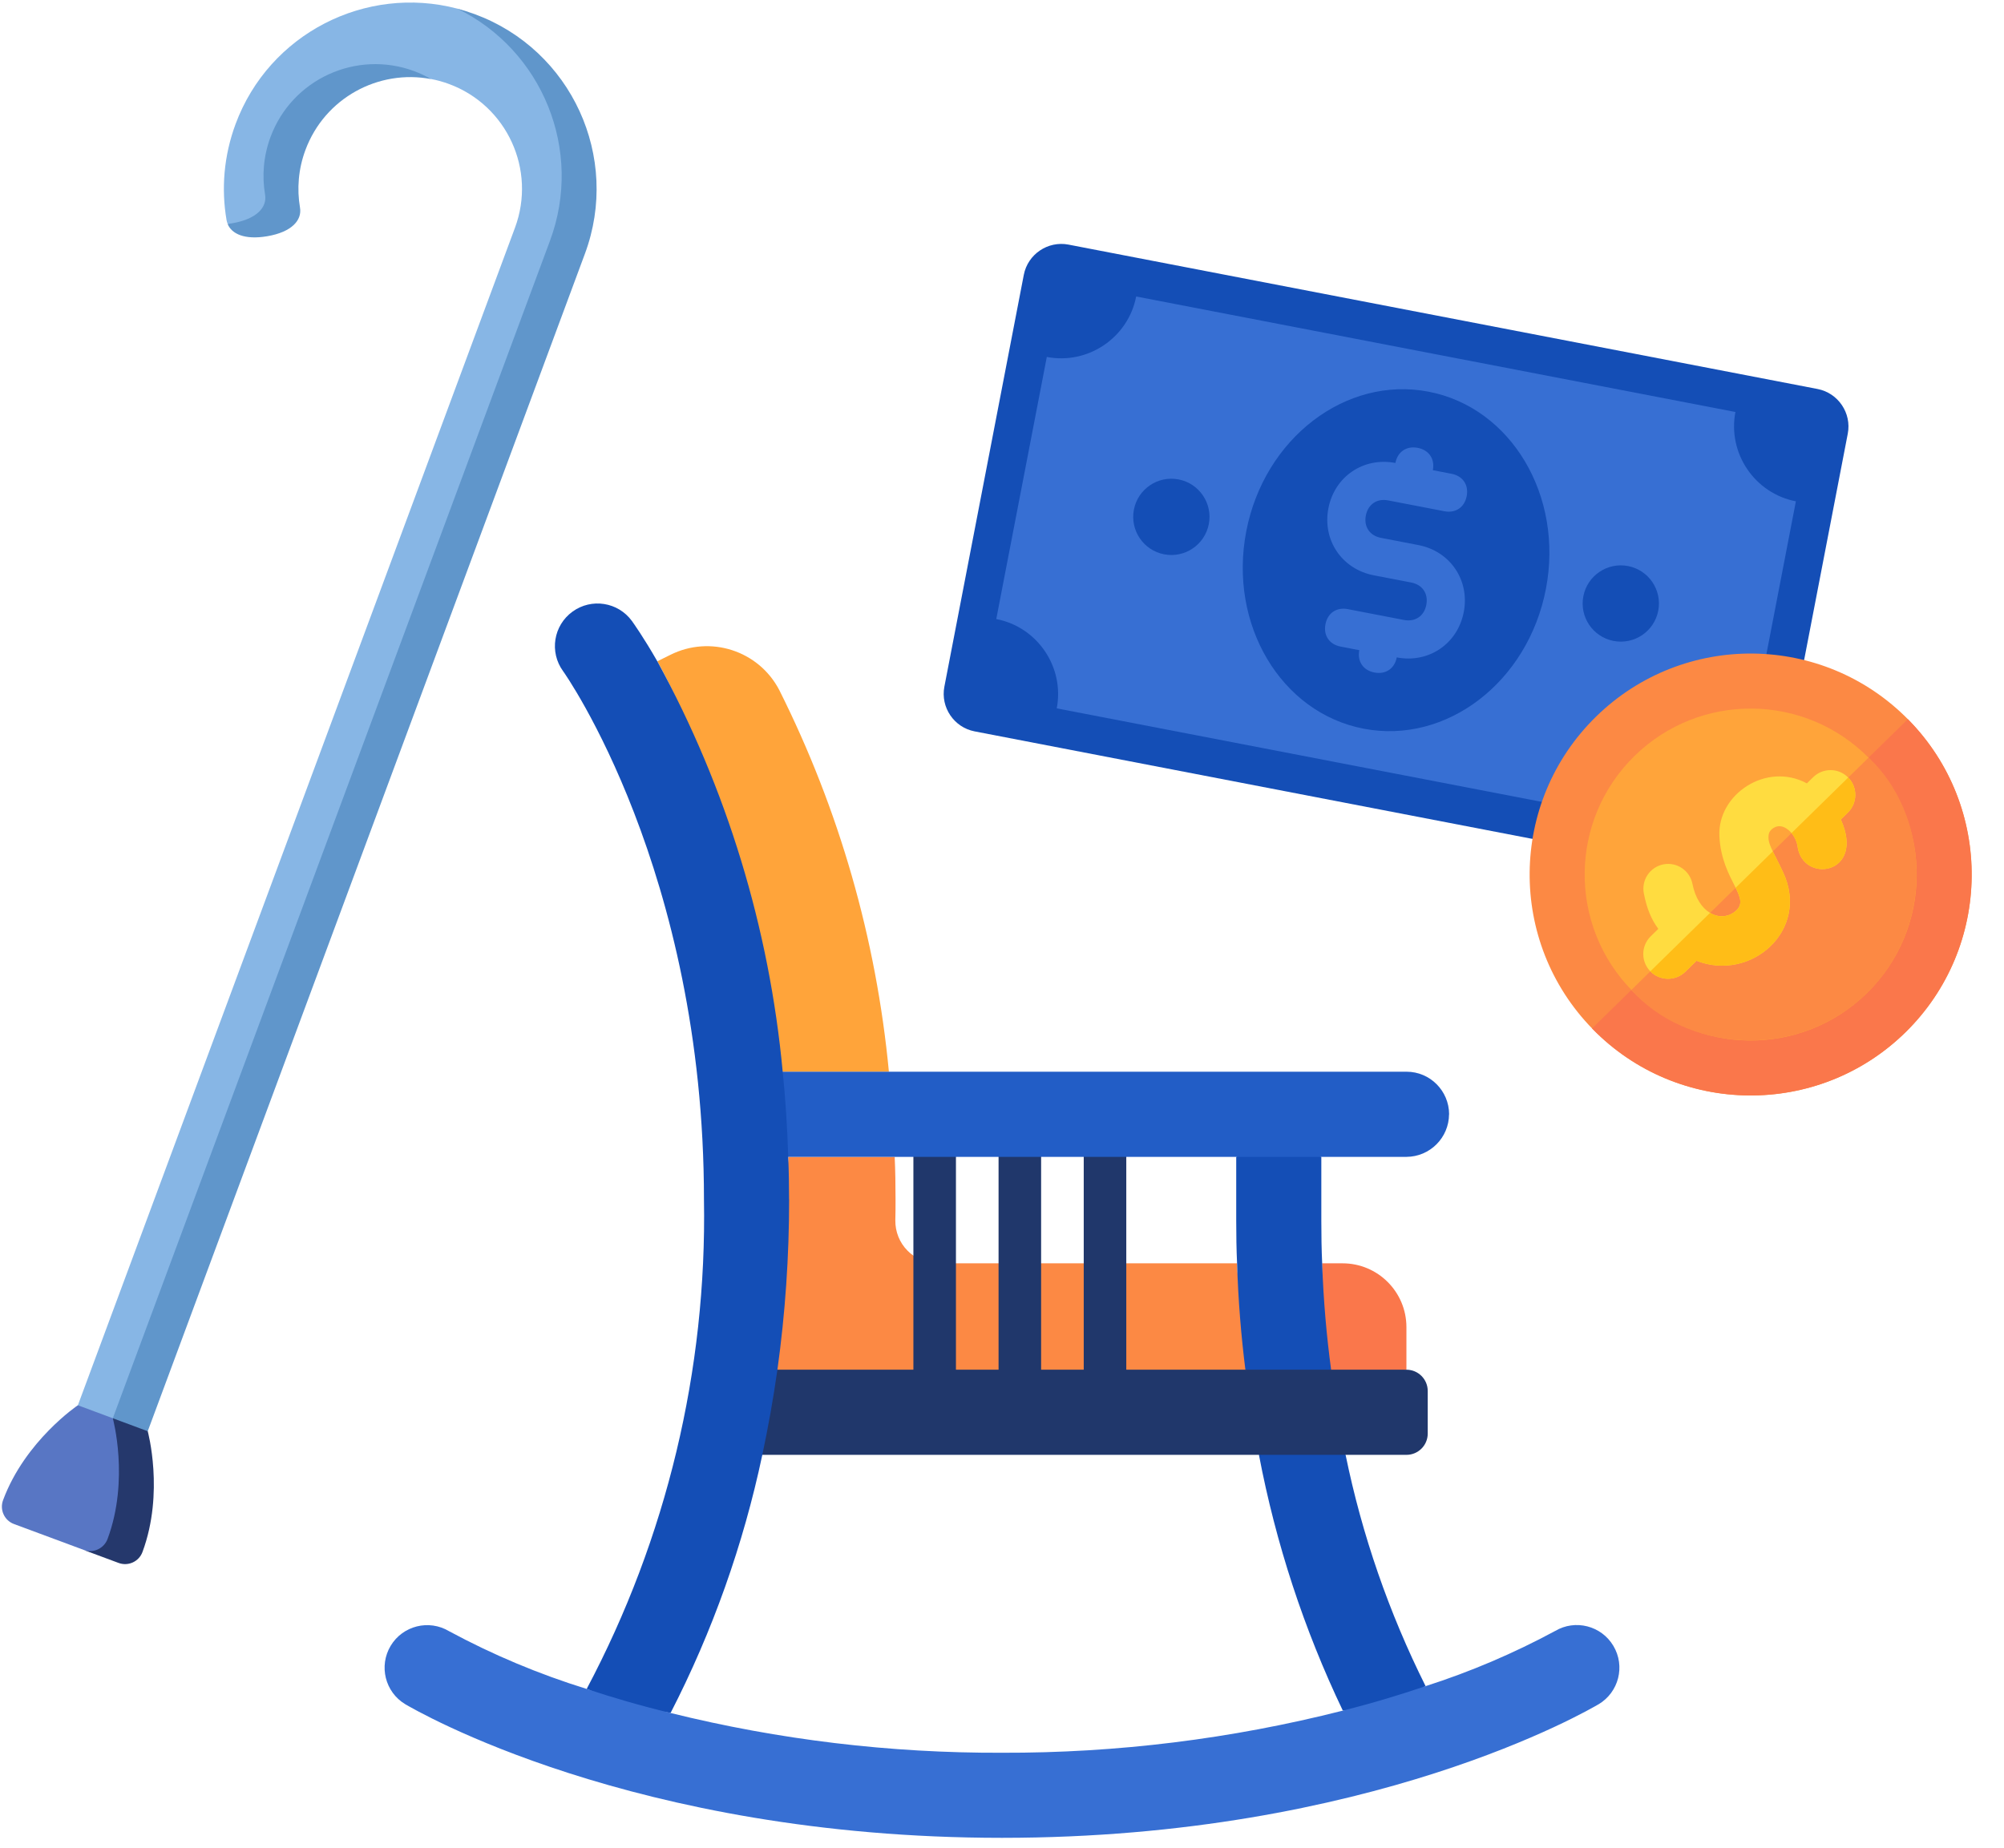
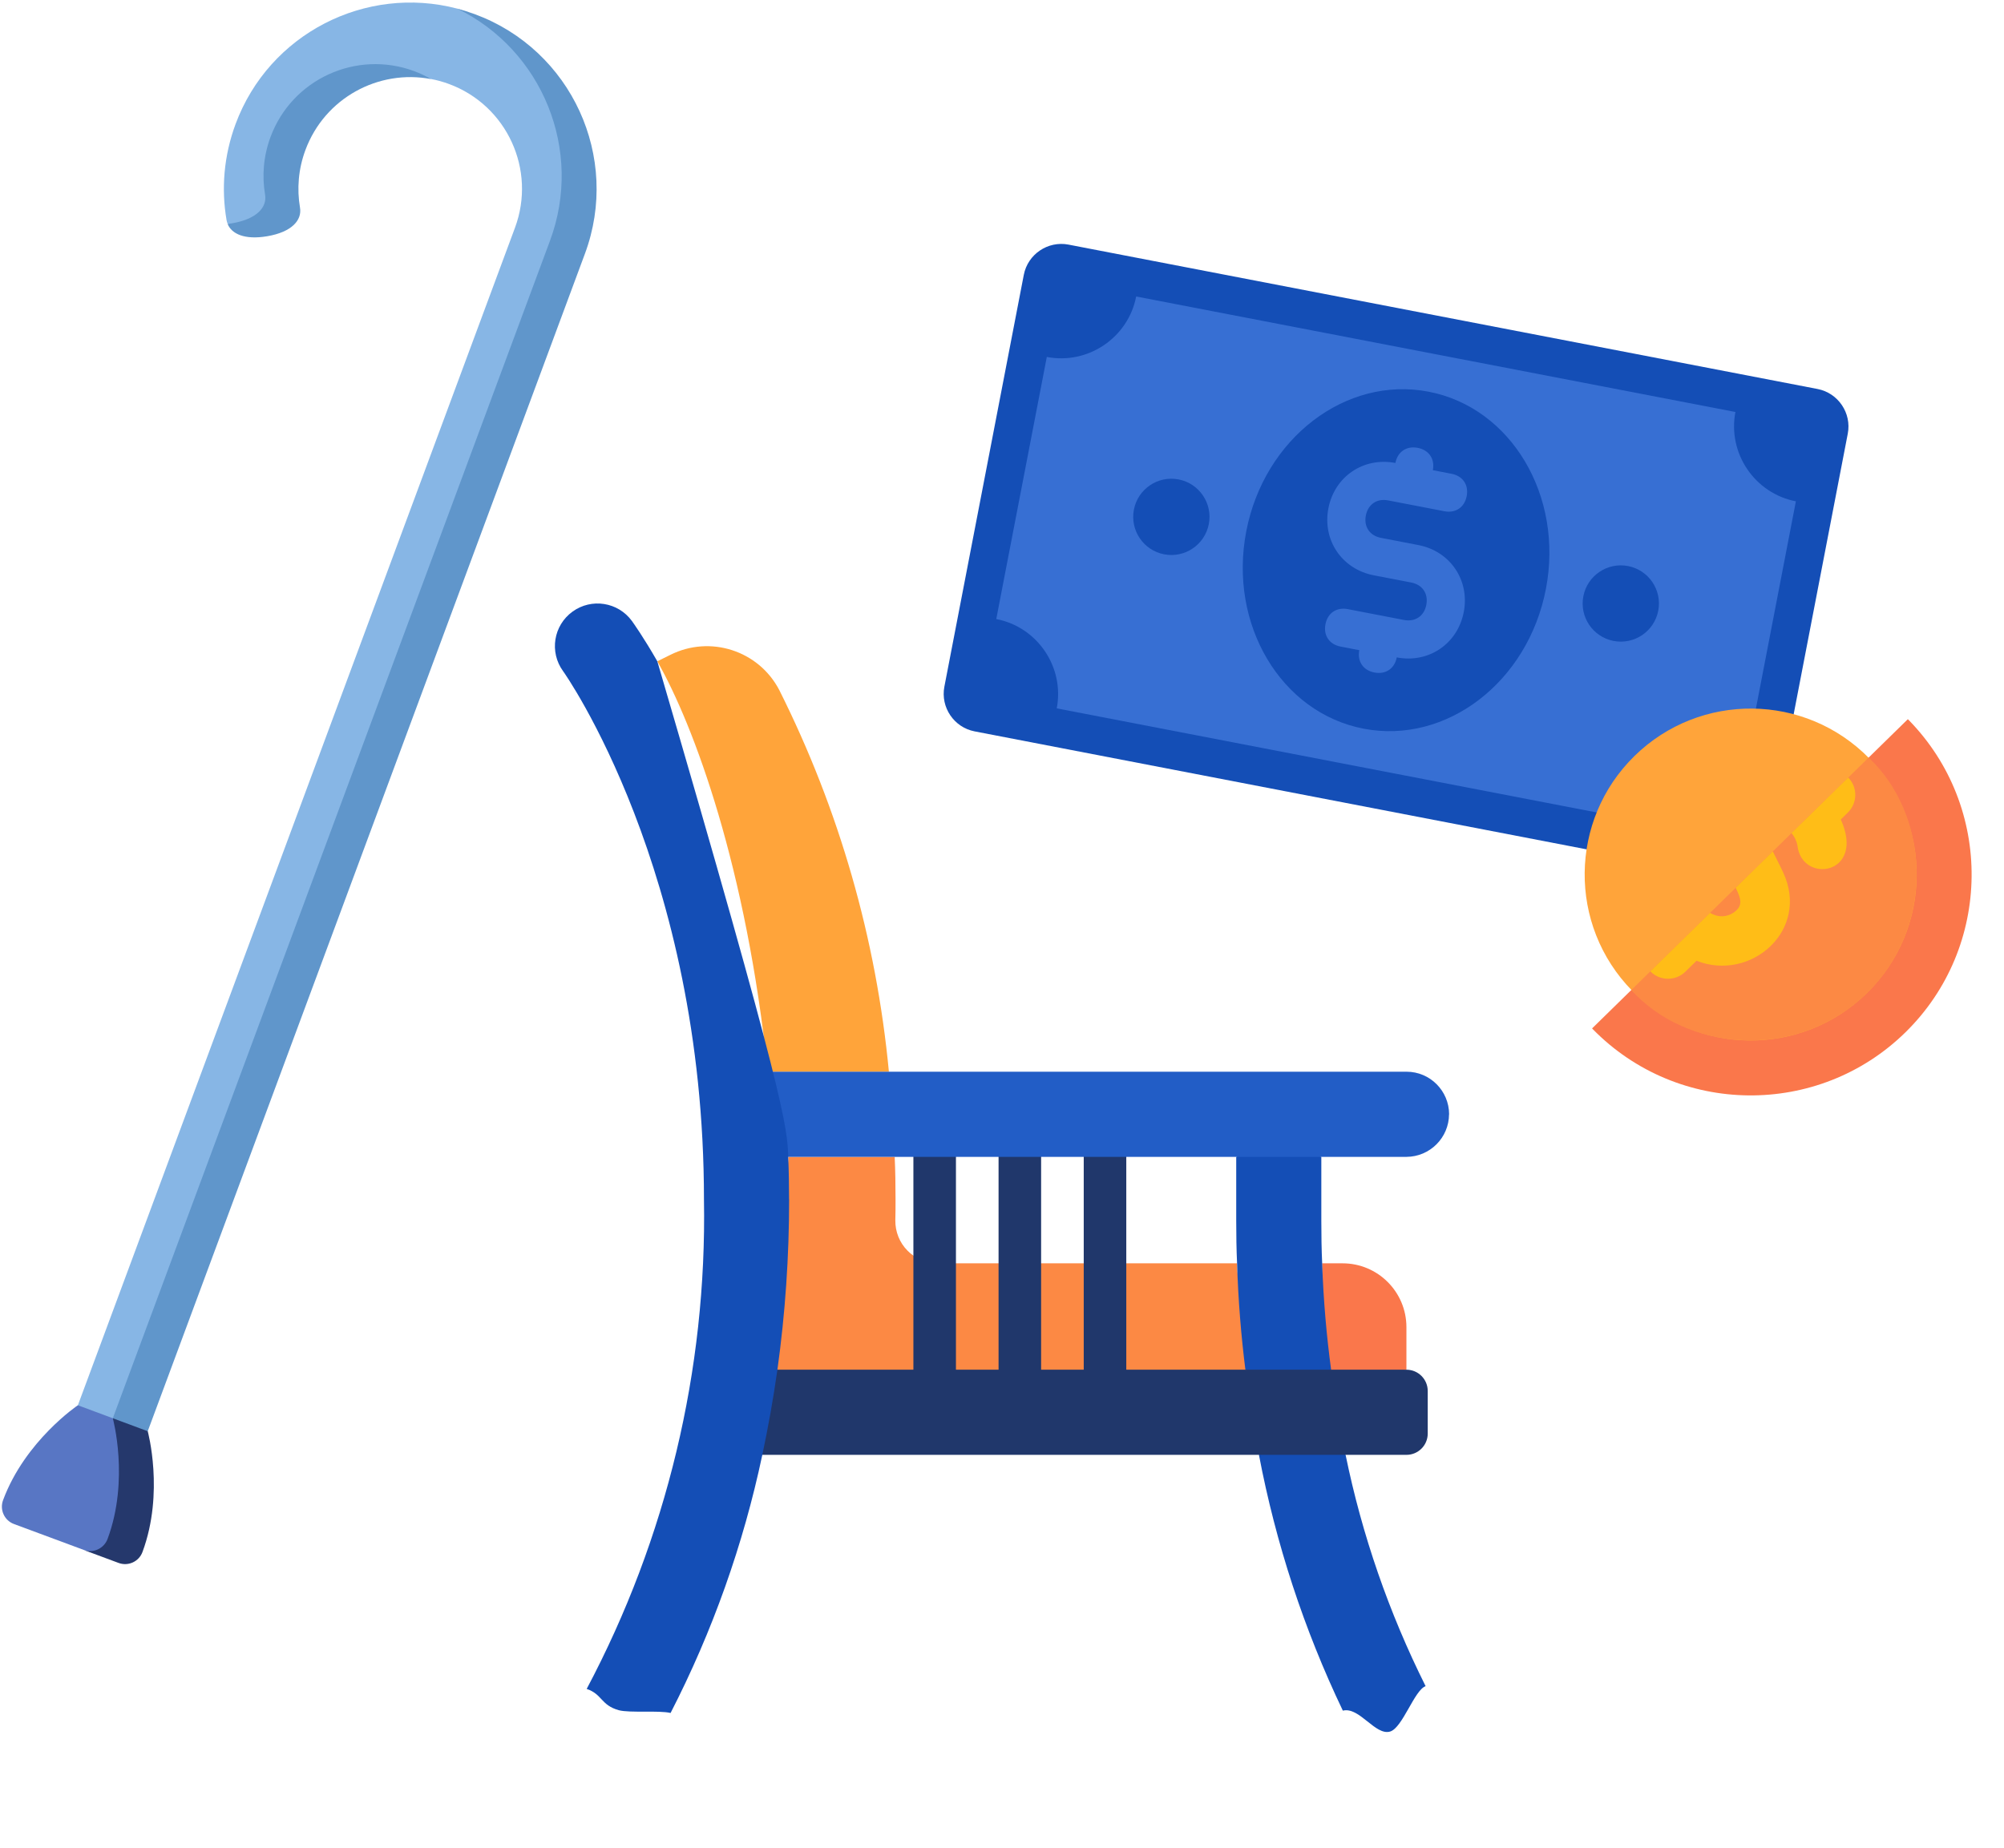
<svg xmlns="http://www.w3.org/2000/svg" width="284" height="262" viewBox="0 0 284 262" fill="none">
  <g clip-path="url(#clip0_1396_6417)">
    <path fill-rule="evenodd" clip-rule="evenodd" d="M108.813 197.18C109.913 188.17 110.473 179.11 110.473 170.03C110.473 167.98 111.803 165.96 111.713 164H126.793C126.883 165.99 126.913 167.98 126.913 170.03C126.913 171.02 126.913 171.99 126.883 172.99C126.863 174.6 127.483 176.16 128.623 177.3C129.753 178.45 131.303 179.09 132.913 179.08H175.303C175.453 184.36 177.593 192.41 178.203 197.18H108.823H108.813Z" fill="#FC8944" />
    <path fill-rule="evenodd" clip-rule="evenodd" d="M199.313 188.131V194.161L187.243 197.181C186.613 192.441 187.543 184.391 187.363 179.081H190.263C195.263 179.081 199.313 183.131 199.313 188.131Z" fill="#FA774B" />
    <path fill-rule="evenodd" clip-rule="evenodd" d="M125.983 151.931H108.813C105.793 123.031 98.403 102.971 93.153 93.741L94.993 92.831C100.633 90.001 107.513 92.211 110.433 97.811C118.913 114.731 124.183 133.081 125.973 151.931H125.983Z" fill="#FFA43A" />
    <path fill-rule="evenodd" clip-rule="evenodd" d="M202.033 239.021C200.453 239.561 198.773 244.911 197.013 245.451C194.903 246.091 192.663 241.901 190.303 242.491C184.793 230.971 180.803 218.781 178.413 206.231L184.233 200.201L190.693 206.231C193.023 217.611 196.843 228.631 202.033 239.021Z" fill="#144EB6" />
    <path fill-rule="evenodd" clip-rule="evenodd" d="M188.643 194.16L184.243 197.18L176.493 194.16C175.893 189.39 175.473 184.36 175.313 179.08C175.223 177.09 175.193 175.1 175.193 173.05V164L181.223 160.98L187.253 164V173.05C187.253 175.1 187.283 177.12 187.373 179.08C187.553 184.39 188.003 189.43 188.643 194.16Z" fill="#144EB6" />
    <path fill-rule="evenodd" clip-rule="evenodd" d="M129.443 160.98H135.473V197.19H129.443V160.98Z" fill="#20376B" />
    <path fill-rule="evenodd" clip-rule="evenodd" d="M141.513 160.98H147.543V197.19H141.513V160.98Z" fill="#20376B" />
    <path fill-rule="evenodd" clip-rule="evenodd" d="M153.583 160.98H159.613V197.19H153.583V160.98Z" fill="#20376B" />
    <path fill-rule="evenodd" clip-rule="evenodd" d="M202.333 197.181V203.211C202.333 204.881 200.983 206.231 199.313 206.231H106.673C107.493 202.431 108.213 198.391 108.813 194.161H199.313C200.983 194.161 202.333 195.511 202.333 197.181Z" fill="#20376B" />
    <path fill-rule="evenodd" clip-rule="evenodd" d="M205.353 157.96C205.333 161.28 202.643 163.97 199.323 163.99H108.823C108.703 159.8 108.433 155.78 108.043 151.92H199.333C202.663 151.92 205.353 154.63 205.363 157.95L205.353 157.96Z" fill="#225DC6" />
-     <path fill-rule="evenodd" clip-rule="evenodd" d="M111.833 170.031C111.833 178.101 111.283 186.171 110.173 194.161C109.573 198.381 108.843 202.421 108.033 206.231C105.343 218.951 100.973 231.261 95.033 242.821C93.433 242.431 89.213 242.841 87.703 242.431C85.133 241.721 85.373 240.161 83.143 239.411C94.463 218.061 100.183 194.191 99.763 170.031C99.763 123.421 80.003 95.401 79.793 95.131C77.833 92.431 78.433 88.661 81.133 86.701C83.833 84.741 87.603 85.341 89.563 88.041C89.773 88.341 91.163 90.271 93.153 93.741C102.983 111.721 109.023 131.531 110.923 151.931C111.313 155.791 111.583 159.801 111.703 164.001C111.793 165.961 111.823 167.981 111.823 170.031H111.833Z" fill="#144EB6" />
-     <path fill-rule="evenodd" clip-rule="evenodd" d="M226.553 241.58C225.253 242.33 194.363 260.52 141.993 260.52C89.623 260.52 58.733 242.33 57.433 241.58C54.573 239.86 53.653 236.16 55.363 233.3C57.083 230.44 60.783 229.52 63.643 231.23C69.853 234.58 76.383 237.32 83.133 239.41C86.663 240.59 90.643 241.76 95.023 242.82C110.393 246.63 126.163 248.52 141.993 248.46C158.283 248.51 174.503 246.5 190.293 242.49C194.633 241.4 198.553 240.2 202.023 239.02C208.363 236.99 214.503 234.37 220.363 231.21C223.233 229.5 226.933 230.44 228.643 233.31C230.353 236.18 229.413 239.88 226.543 241.59L226.553 241.58Z" fill="#376FD3" />
+     <path fill-rule="evenodd" clip-rule="evenodd" d="M111.833 170.031C111.833 178.101 111.283 186.171 110.173 194.161C109.573 198.381 108.843 202.421 108.033 206.231C105.343 218.951 100.973 231.261 95.033 242.821C93.433 242.431 89.213 242.841 87.703 242.431C85.133 241.721 85.373 240.161 83.143 239.411C94.463 218.061 100.183 194.191 99.763 170.031C99.763 123.421 80.003 95.401 79.793 95.131C77.833 92.431 78.433 88.661 81.133 86.701C83.833 84.741 87.603 85.341 89.563 88.041C89.773 88.341 91.163 90.271 93.153 93.741C111.313 155.791 111.583 159.801 111.703 164.001C111.793 165.961 111.823 167.981 111.823 170.031H111.833Z" fill="#144EB6" />
    <path d="M80.585 34.852C85.345 22.012 77.515 5.492 64.805 1.222C51.835 -2.178 38.145 4.752 33.385 17.582C31.715 22.092 31.345 26.772 32.105 31.192C32.135 31.382 32.195 31.562 32.265 31.732C36.435 32.462 40.475 30.812 40.175 29.062C39.725 26.412 39.655 23.562 40.655 20.862C43.695 12.662 52.815 8.192 61.095 11.202C61.955 11.362 62.805 11.602 63.645 11.912C71.845 14.952 76.025 24.072 72.985 32.272L9.355 203.732L14.305 205.572L80.585 34.852Z" fill="#87B6E5" />
    <path d="M67.325 2.022C66.485 1.712 65.645 1.452 64.805 1.222C76.855 7.112 82.705 21.282 77.945 34.122L14.305 205.572L9.355 203.732L19.255 207.412L82.895 35.962C87.965 22.292 80.995 7.092 67.325 2.022Z" fill="#6096CB" />
    <path d="M17.045 218.942C20.175 210.522 15.985 201.042 15.985 201.042L11.035 199.202C11.035 199.202 3.555 204.232 0.435 212.652C-0.075 214.022 0.625 215.542 1.995 216.042L11.855 219.702C14.395 220.642 16.545 220.302 17.055 218.932L17.045 218.942Z" fill="#5876C4" />
    <path d="M15.985 201.042C15.985 201.042 18.375 209.732 15.245 218.152C14.735 219.522 13.215 220.212 11.855 219.712L16.805 221.552C18.175 222.062 19.695 221.362 20.195 219.992C23.315 211.572 20.935 202.882 20.935 202.882L15.985 201.042Z" fill="#25386C" />
    <path d="M38.335 19.422C37.335 22.132 37.115 24.932 37.565 27.592C37.865 29.342 36.445 31.052 32.895 31.652C32.675 31.692 32.465 31.722 32.255 31.742C32.835 33.172 34.685 34.022 37.845 33.492C41.395 32.892 42.815 31.182 42.515 29.432C42.065 26.782 42.275 23.972 43.285 21.262C46.015 13.902 53.635 9.782 61.095 11.212C60.345 10.782 59.545 10.402 58.695 10.082C50.495 7.042 41.375 11.222 38.335 19.422Z" fill="#6096CB" />
    <path d="M244.273 124.142L138.118 103.675C135.199 103.112 133.271 100.263 133.833 97.344L145.09 38.959C145.653 36.039 148.502 34.111 151.422 34.674L257.577 55.141C260.496 55.704 262.424 58.553 261.861 61.472L250.604 119.858C250.041 122.777 247.192 124.705 244.273 124.142Z" fill="#144EB6" />
    <path d="M234.681 116.788L149.757 100.414C150.882 94.576 147.026 88.878 141.188 87.752L148.351 50.598C154.19 51.723 159.888 47.867 161.014 42.029L245.938 58.403C244.812 64.241 248.668 69.939 254.506 71.065L247.343 108.219C241.504 107.093 235.807 110.949 234.681 116.788Z" fill="#376FD3" />
    <path d="M193.242 103.293C204.968 105.554 216.535 96.693 219.078 83.501C221.622 70.31 214.178 57.784 202.452 55.523C190.727 53.262 179.16 62.123 176.616 75.314C174.073 88.506 181.517 101.032 193.242 103.293Z" fill="#144EB6" />
    <path d="M164.977 78.576C167.909 79.141 170.743 77.223 171.309 74.291C171.874 71.36 169.956 68.525 167.024 67.96C164.093 67.395 161.258 69.313 160.693 72.245C160.128 75.176 162.046 78.011 164.977 78.576Z" fill="#144EB6" />
    <path d="M228.67 90.856C231.602 91.421 234.436 89.503 235.001 86.571C235.567 83.64 233.648 80.805 230.717 80.24C227.786 79.675 224.951 81.593 224.386 84.525C223.821 87.456 225.739 90.291 228.67 90.856Z" fill="#144EB6" />
    <path d="M201.013 77.266L195.705 76.243C194.113 75.936 193.256 74.669 193.563 73.077C193.87 71.485 195.136 70.628 196.728 70.935L204.69 72.47C206.282 72.777 207.548 71.92 207.855 70.328C208.162 68.736 207.305 67.469 205.713 67.162L203.059 66.651C203.366 65.058 202.509 63.792 200.917 63.485C199.325 63.178 198.059 64.035 197.752 65.627C193.24 64.758 189.125 67.543 188.255 72.054C187.385 76.566 190.17 80.681 194.682 81.551L199.99 82.574C201.582 82.881 202.439 84.147 202.132 85.74C201.825 87.332 200.558 88.189 198.966 87.882L191.005 86.347C189.412 86.04 188.146 86.897 187.839 88.489C187.532 90.081 188.389 91.347 189.981 91.654L192.635 92.166C192.328 93.758 193.185 95.025 194.777 95.331C196.37 95.638 197.636 94.781 197.943 93.189C202.454 94.059 206.57 91.274 207.439 86.763C208.309 82.251 205.524 78.136 201.013 77.266Z" fill="#376FD3" />
-     <path d="M225.724 145.889C237.831 158.248 257.664 158.453 270.022 146.347C282.381 134.241 282.585 114.408 270.478 102.049C258.371 89.689 238.538 89.484 226.18 101.59C213.821 113.697 213.617 133.53 225.724 145.889Z" fill="#FC8944" />
    <path d="M270.022 146.347C257.684 158.433 237.811 158.228 225.724 145.889C225.69 145.854 225.657 145.82 225.624 145.783L270.374 101.947C270.411 101.98 270.444 102.014 270.478 102.049C282.565 114.388 282.36 134.261 270.022 146.347Z" fill="#FA774B" />
    <path d="M231.295 140.432C240.388 149.714 255.283 149.868 264.565 140.776C273.846 131.684 274 116.788 264.907 107.506C255.814 98.224 240.919 98.07 231.637 107.162C222.355 116.254 222.202 131.15 231.295 140.432Z" fill="#FFA43A" />
    <path d="M264.565 140.776C254.449 150.686 238.669 148.805 231.195 140.326L264.803 107.404C273.161 115.083 274.658 130.889 264.565 140.776Z" fill="#FC8944" />
-     <path d="M232.962 126.655C233.401 128.871 234.024 130.318 235.009 131.672L233.931 132.728C232.547 134.084 232.524 136.306 233.88 137.691C235.237 139.076 237.459 139.098 238.843 137.742L240.425 136.193C248.126 139.222 256.52 131.877 252.715 123.695C251.222 120.485 250.391 119.541 250.678 118.182C250.796 117.62 251.723 116.818 252.757 117.234C253.805 117.654 254.533 118.816 254.726 119.835L254.73 119.835C255.283 125.336 264.451 124.085 260.872 116.163L261.872 115.183C263.257 113.827 263.28 111.605 261.923 110.22C260.567 108.835 258.345 108.812 256.96 110.169L256.065 111.045C250.299 107.947 243.387 112.611 243.666 118.515C243.974 125.015 248.534 127.376 245.717 129.338C243.638 130.787 240.654 129.362 239.847 125.29C239.47 123.388 237.623 122.153 235.722 122.53C233.821 122.907 232.585 124.754 232.962 126.655Z" fill="#FFDC40" />
    <path d="M240.424 136.192L238.842 137.742C237.458 139.097 235.236 139.076 233.879 137.691L242.34 129.403C243.438 130.067 244.69 130.056 245.717 129.336C247.064 128.4 246.725 127.371 245.972 125.844L251.235 120.689C251.593 121.43 252.097 122.371 252.714 123.695C256.519 131.878 248.127 139.222 240.424 136.192Z" fill="#FFBD17" />
    <path d="M254.726 119.835C254.615 119.242 254.321 118.601 253.889 118.089L261.923 110.219C263.28 111.604 263.255 113.827 261.872 115.182L260.871 116.163C264.449 124.084 255.283 125.337 254.73 119.835L254.726 119.835Z" fill="#FFBD17" />
  </g>
  <defs>
    <clipPath id="clip0_1396_6417">
      <rect width="283.47" height="260.8" fill="white" transform="translate(0.265 0.362)" />
    </clipPath>
  </defs>
</svg>